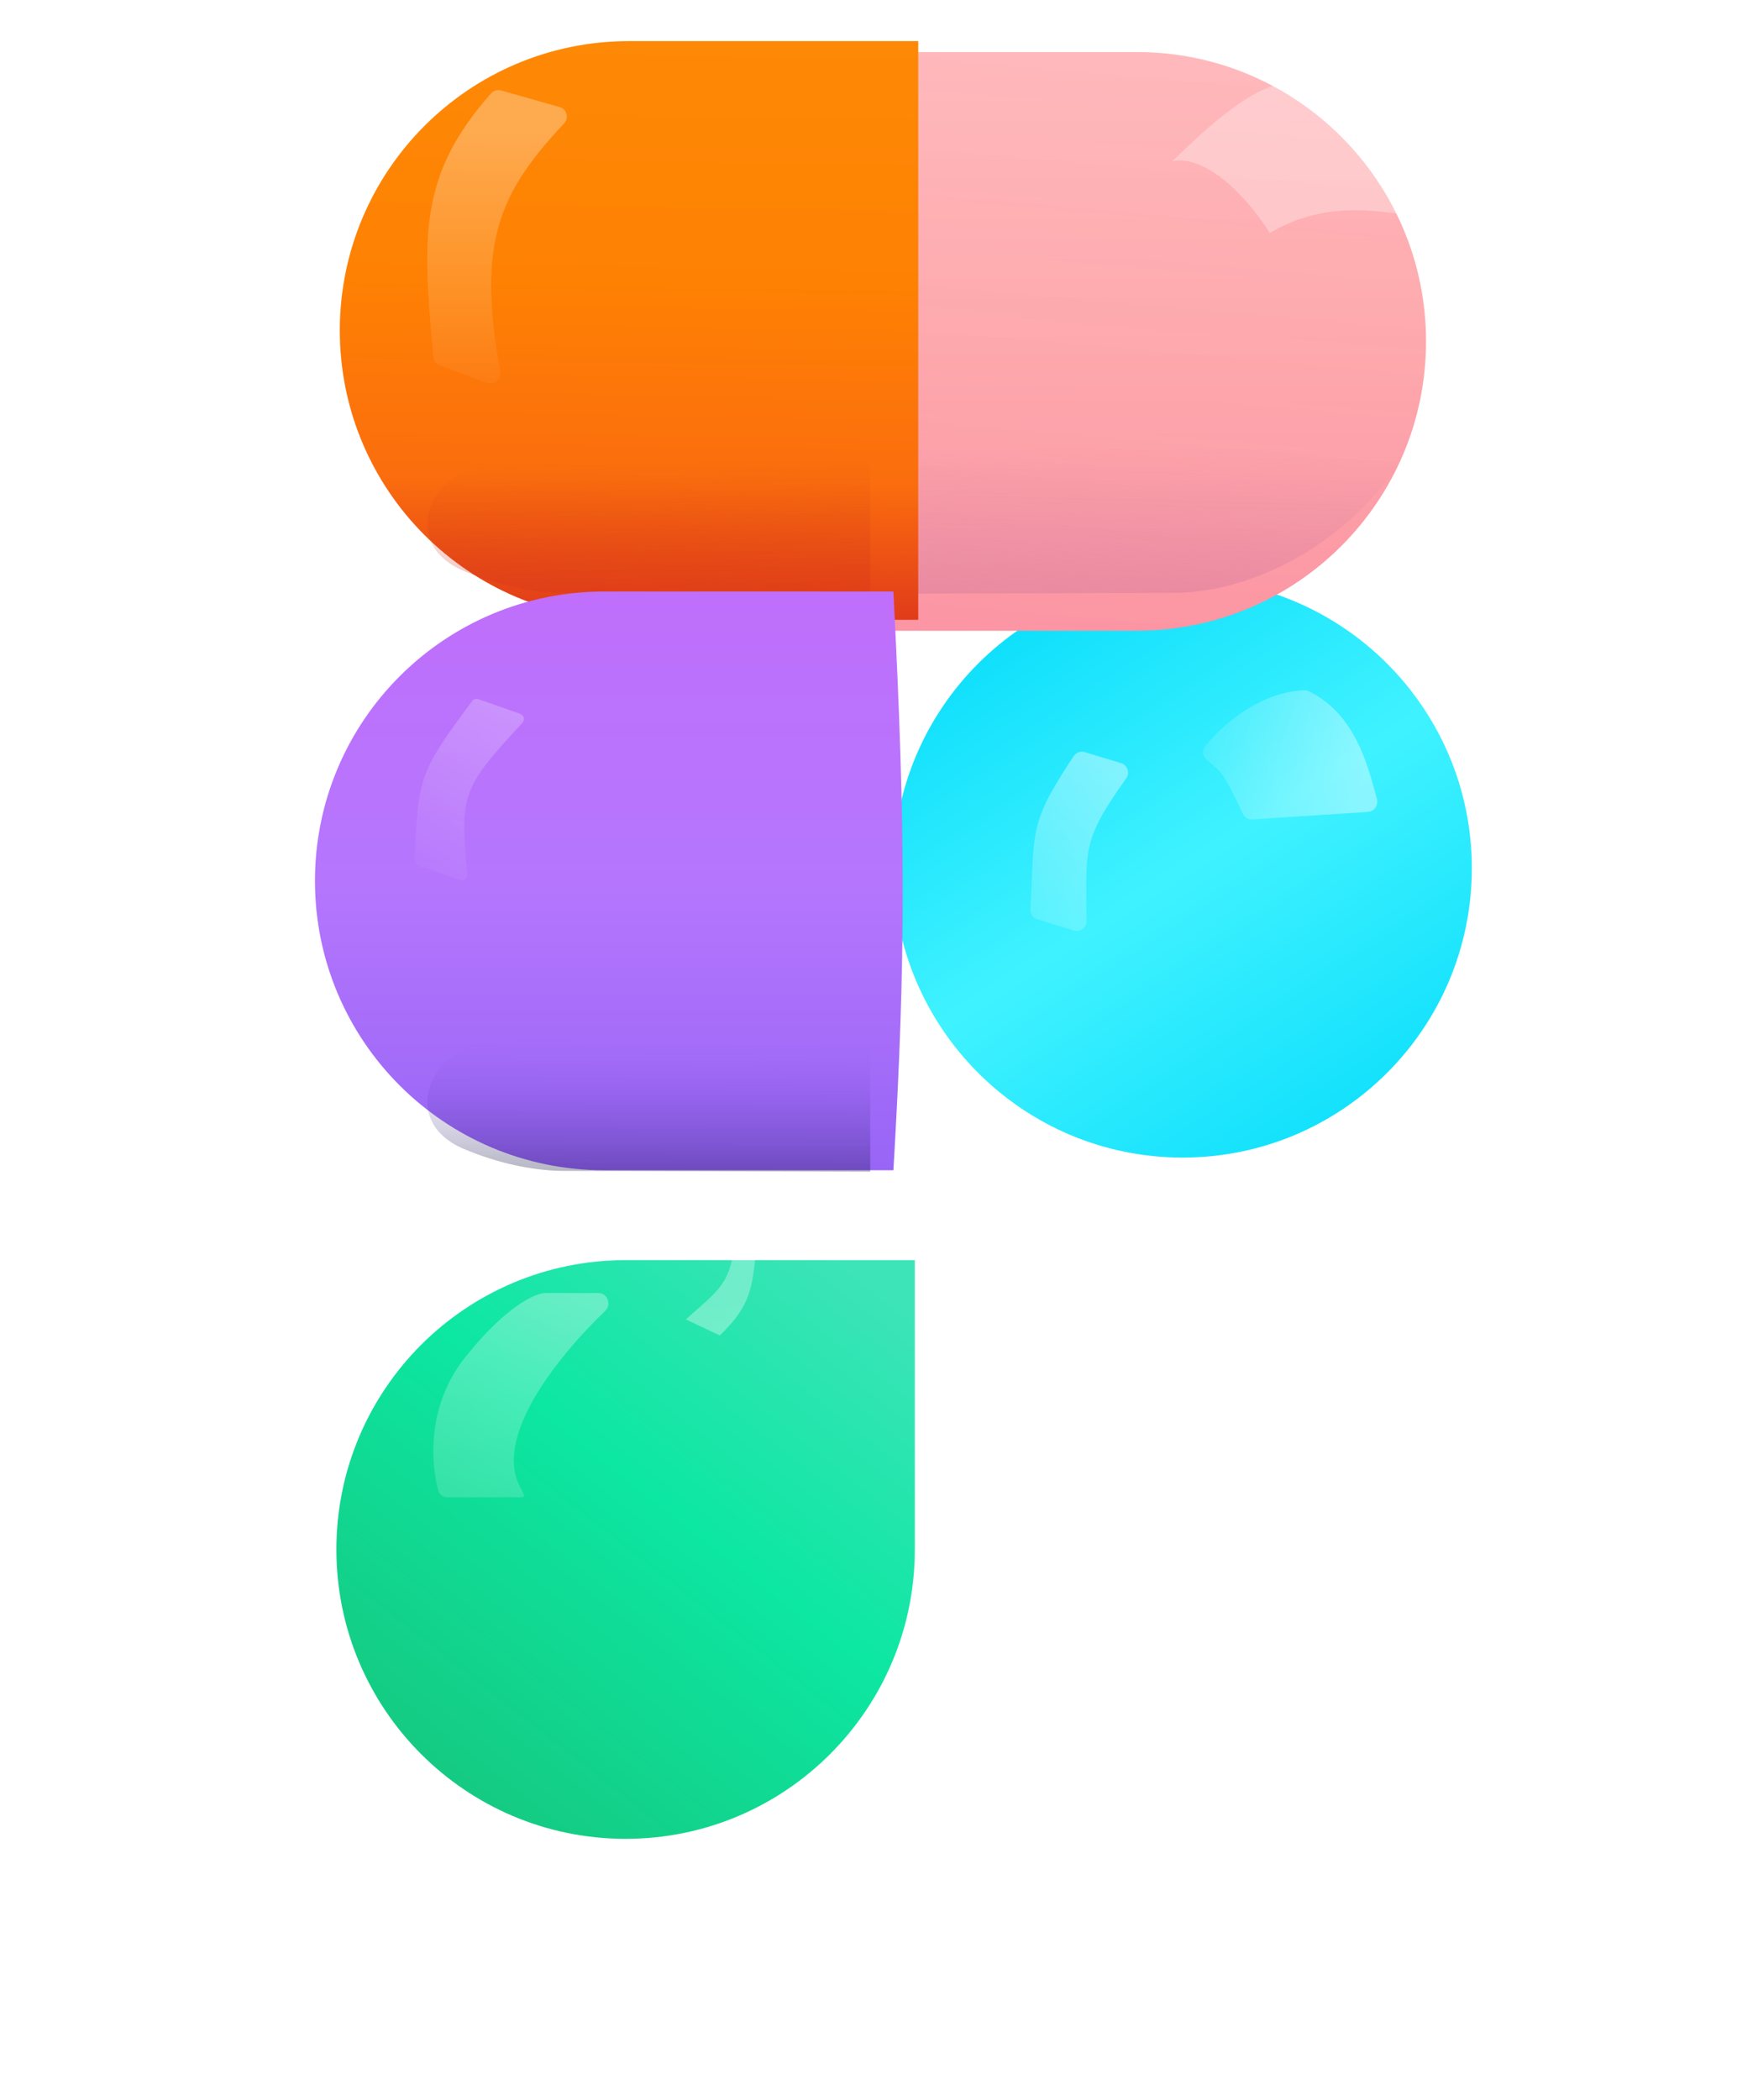
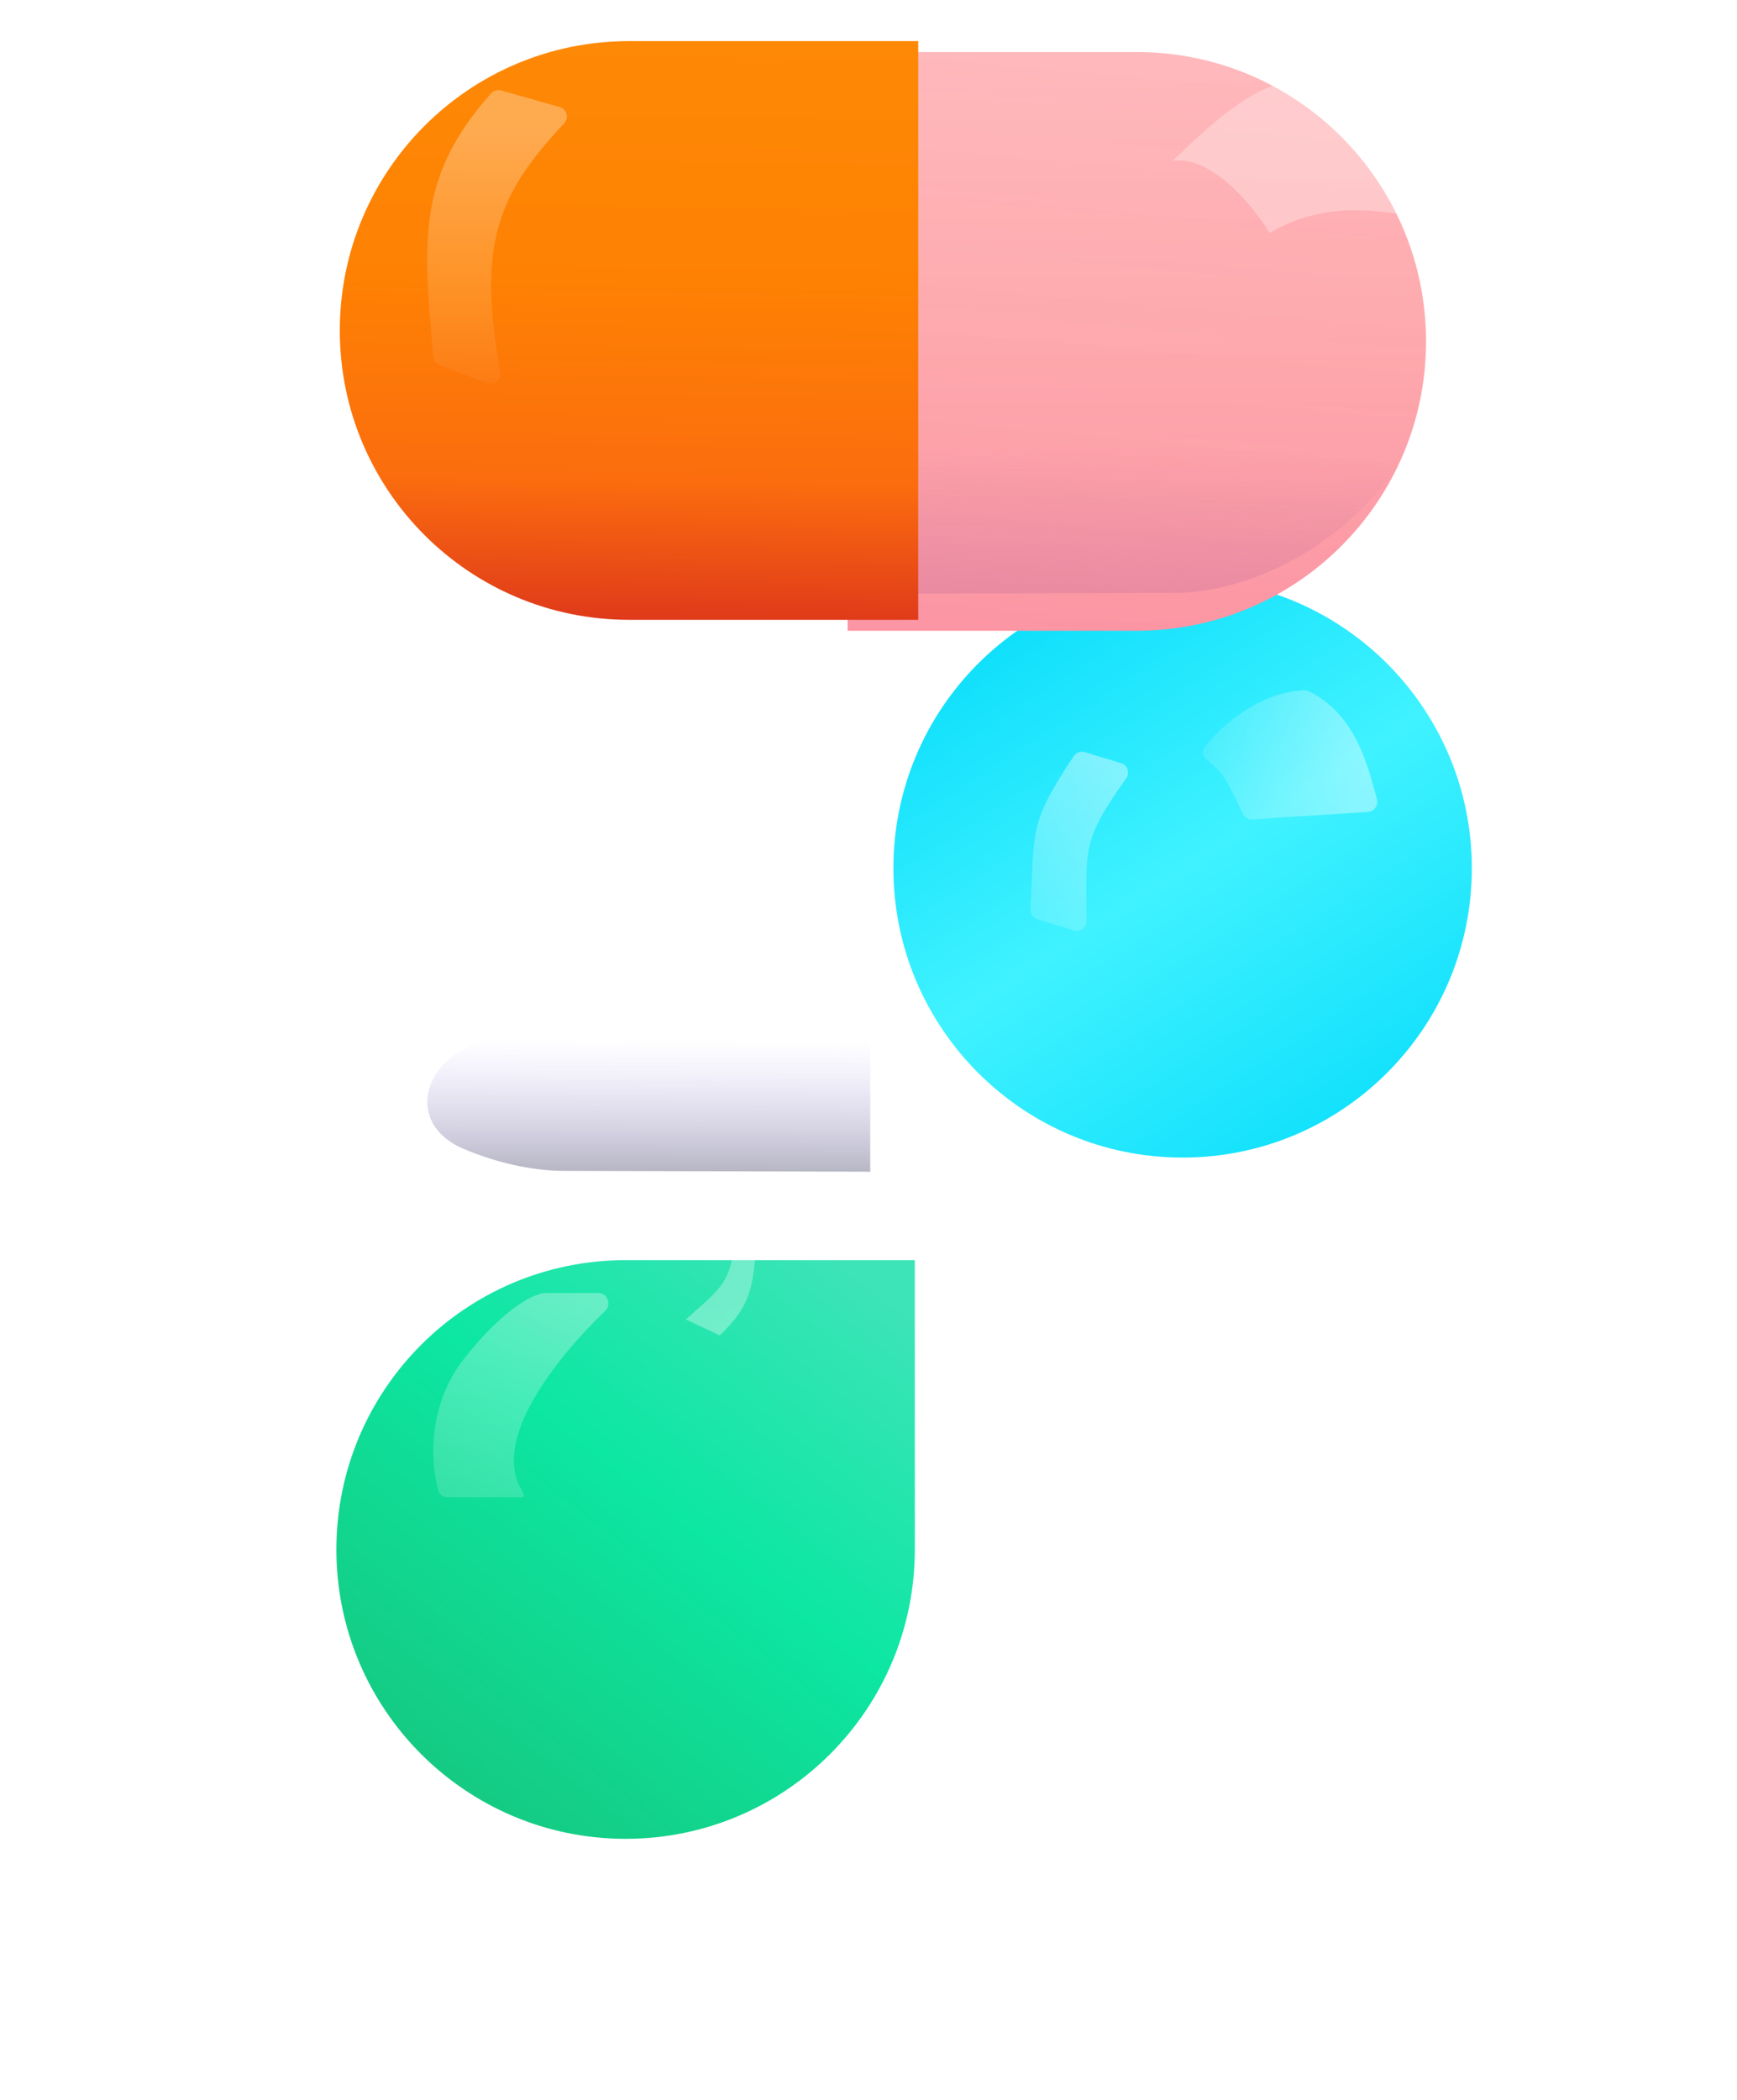
<svg xmlns="http://www.w3.org/2000/svg" width="120" height="145" viewBox="0 0 120 145" fill="none">
  <g filter="url(#filter0_dii_1104_24)">
    <path d="M20.11 100.922C20.11 89.887 29.056 80.942 40.091 80.942H60.071V100.922C60.071 111.957 51.125 120.902 40.091 120.902V120.902C29.056 120.902 20.11 111.957 20.11 100.922V100.922Z" fill="url(#paint0_linear_1104_24)" />
  </g>
  <path opacity="0.4" d="M41.34 89.287H37.666C37.001 89.287 34.961 90.178 32.122 93.741C29.505 97.026 29.744 100.982 30.281 102.935C30.356 103.21 30.612 103.387 30.896 103.387H36.064C36.158 103.387 36.221 103.292 36.185 103.205L36.074 102.943C36.068 102.927 36.06 102.912 36.051 102.897C33.92 99.439 38.398 93.8 41.815 90.513C42.265 90.079 41.965 89.287 41.34 89.287Z" fill="url(#paint1_linear_1104_24)" />
  <path opacity="0.35" d="M52.315 85.413C51.997 88.702 52.042 89.99 49.729 92.215L47.381 91.109C49.633 89.052 50.776 88.62 50.759 84.681L52.315 85.413Z" fill="url(#paint2_linear_1104_24)" />
  <g filter="url(#filter1_di_1104_24)">
    <path d="M60.071 60.962C60.071 49.927 69.016 40.981 80.051 40.981V40.981C91.085 40.981 100.031 49.927 100.031 60.962V60.962C100.031 71.996 91.085 80.942 80.051 80.942V80.942C69.016 80.942 60.071 71.996 60.071 60.962V60.962Z" fill="url(#paint3_linear_1104_24)" />
  </g>
  <path opacity="0.4" d="M74.936 51.935C74.654 51.849 74.347 51.959 74.183 52.205C71.011 56.964 71.494 57.33 71.184 62.798C71.166 63.109 71.363 63.394 71.662 63.485L74.193 64.252C74.623 64.383 75.057 64.059 75.057 63.61C75.051 58.629 74.71 58.073 77.804 53.746C78.074 53.369 77.898 52.833 77.455 52.699L74.936 51.935Z" fill="url(#paint4_linear_1104_24)" />
  <path opacity="0.4" d="M83.228 51.574C84.463 49.982 87.174 47.74 90.13 47.667C90.227 47.665 90.324 47.686 90.411 47.728C93.666 49.307 94.517 52.956 95.124 55.174C95.24 55.599 94.939 56.037 94.499 56.065L86.519 56.579C86.243 56.597 85.984 56.442 85.866 56.193C84.32 52.94 84.357 53.397 83.296 52.387C83.069 52.171 83.036 51.822 83.228 51.574Z" fill="url(#paint5_linear_1104_24)" />
  <g filter="url(#filter2_di_1104_24)">
    <path d="M60.071 1.021H80.051C91.085 1.021 100.031 9.966 100.031 21.001V21.001C100.031 32.036 91.085 40.981 80.051 40.981H60.071V1.021Z" fill="url(#paint6_linear_1104_24)" />
    <path d="M60.071 1.021H80.051C91.085 1.021 100.031 9.966 100.031 21.001V21.001C100.031 32.036 91.085 40.981 80.051 40.981H60.071V1.021Z" fill="url(#paint7_linear_1104_24)" fill-opacity="0.05" />
  </g>
  <path opacity="0.3" d="M81.472 40.933L60.02 40.998V31.004H97.356C93.065 37.886 86.335 40.793 81.472 40.933Z" fill="url(#paint8_linear_1104_24)" />
  <g opacity="0.3" filter="url(#filter3_b_1104_24)">
    <path d="M89.232 5.697C86.625 5.722 83.333 8.874 81.003 11.12C83.682 10.676 86.596 14.251 87.717 16.094C91.484 13.839 95.181 14.57 97.399 14.882C95.875 11.585 91.839 5.672 89.232 5.697Z" fill="url(#paint9_linear_1104_24)" />
  </g>
  <g filter="url(#filter4_ii_1104_24)">
    <path d="M20.11 21.001C20.11 9.966 29.056 1.021 40.091 1.021H60.071C60.071 17.779 60.071 26.125 60.071 40.981H40.09C29.056 40.981 20.11 32.036 20.11 21.001V21.001Z" fill="url(#paint10_linear_1104_24)" />
  </g>
-   <path opacity="0.3" d="M38.678 40.939L60.121 40.998V31.879H34.912C29.773 31.879 27.318 37.44 32.056 39.432C34.379 40.41 36.686 40.886 38.678 40.939Z" fill="url(#paint11_linear_1104_24)" />
  <path opacity="0.3" d="M30.369 25.221C30.127 25.13 29.957 24.905 29.934 24.647C29.199 16.47 28.851 12.156 33.933 6.443C34.103 6.252 34.369 6.176 34.614 6.245L38.669 7.395C39.16 7.534 39.322 8.149 38.973 8.521C34.418 13.374 32.953 16.814 34.562 25.68C34.656 26.199 34.151 26.634 33.656 26.449L30.369 25.221Z" fill="url(#paint12_linear_1104_24)" />
  <g filter="url(#filter5_ddi_1104_24)">
-     <path d="M20.11 60.945C20.11 49.91 29.056 40.965 40.091 40.965H60.071C60.929 57.605 60.929 66.354 60.071 80.925H40.09C29.056 80.925 20.11 71.98 20.11 60.945V60.945Z" fill="url(#paint13_linear_1104_24)" />
-   </g>
+     </g>
  <path opacity="0.3" d="M38.678 80.849L60.121 80.908V71.789H34.912C29.773 71.789 27.318 77.35 32.056 79.342C34.379 80.32 36.686 80.796 38.678 80.849Z" fill="url(#paint14_linear_1104_24)" />
  <path opacity="0.4" d="M33.043 48.276C32.887 48.222 32.71 48.279 32.612 48.412C28.969 53.332 28.901 53.57 28.643 59.388C28.635 59.555 28.738 59.711 28.895 59.766L31.778 60.775C32.038 60.866 32.304 60.658 32.279 60.384C31.775 54.793 31.936 54.422 36.093 49.905C36.277 49.705 36.197 49.381 35.941 49.291L33.043 48.276Z" fill="url(#paint15_linear_1104_24)" />
  <defs>
    <filter id="filter0_dii_1104_24" x="4.709" y="73.833" width="70.764" height="70.764" filterUnits="userSpaceOnUse" color-interpolation-filters="sRGB">
      <feFlood flood-opacity="0" result="BackgroundImageFix" />
      <feColorMatrix in="SourceAlpha" type="matrix" values="0 0 0 0 0 0 0 0 0 0 0 0 0 0 0 0 0 0 127 0" result="hardAlpha" />
      <feOffset dy="8.293" />
      <feGaussianBlur stdDeviation="7.701" />
      <feColorMatrix type="matrix" values="0 0 0 0 0 0 0 0 0 0 0 0 0 0 0 0 0 0 0.25 0" />
      <feBlend mode="normal" in2="BackgroundImageFix" result="effect1_dropShadow_1104_24" />
      <feBlend mode="normal" in="SourceGraphic" in2="effect1_dropShadow_1104_24" result="shape" />
      <feColorMatrix in="SourceAlpha" type="matrix" values="0 0 0 0 0 0 0 0 0 0 0 0 0 0 0 0 0 0 127 0" result="hardAlpha" />
      <feOffset dx="2.019" dy="-3.365" />
      <feGaussianBlur stdDeviation="2.524" />
      <feComposite in2="hardAlpha" operator="arithmetic" k2="-1" k3="1" />
      <feColorMatrix type="matrix" values="0 0 0 0 0.055 0 0 0 0 0.718 0 0 0 0 0.561 0 0 0 1 0" />
      <feBlend mode="normal" in2="shape" result="effect2_innerShadow_1104_24" />
      <feColorMatrix in="SourceAlpha" type="matrix" values="0 0 0 0 0 0 0 0 0 0 0 0 0 0 0 0 0 0 127 0" result="hardAlpha" />
      <feOffset dx="1.11" dy="1.144" />
      <feGaussianBlur stdDeviation="1.918" />
      <feComposite in2="hardAlpha" operator="arithmetic" k2="-1" k3="1" />
      <feColorMatrix type="matrix" values="0 0 0 0 0.057 0 0 0 0 0.717 0 0 0 0 0.56 0 0 0 1 0" />
      <feBlend mode="normal" in2="effect2_innerShadow_1104_24" result="effect3_innerShadow_1104_24" />
    </filter>
    <filter id="filter1_di_1104_24" x="57.715" y="39.299" width="44.638" height="43.325" filterUnits="userSpaceOnUse" color-interpolation-filters="sRGB">
      <feFlood flood-opacity="0" result="BackgroundImageFix" />
      <feColorMatrix in="SourceAlpha" type="matrix" values="0 0 0 0 0 0 0 0 0 0 0 0 0 0 0 0 0 0 127 0" result="hardAlpha" />
      <feOffset dx="-0.673" />
      <feGaussianBlur stdDeviation="0.841" />
      <feColorMatrix type="matrix" values="0 0 0 0 0.4 0 0 0 0 0.212 0 0 0 0 0.349 0 0 0 0.55 0" />
      <feBlend mode="normal" in2="BackgroundImageFix" result="effect1_dropShadow_1104_24" />
      <feBlend mode="normal" in="SourceGraphic" in2="effect1_dropShadow_1104_24" result="shape" />
      <feColorMatrix in="SourceAlpha" type="matrix" values="0 0 0 0 0 0 0 0 0 0 0 0 0 0 0 0 0 0 127 0" result="hardAlpha" />
      <feOffset dx="2.322" dy="-1.01" />
      <feGaussianBlur stdDeviation="1.851" />
      <feComposite in2="hardAlpha" operator="arithmetic" k2="-1" k3="1" />
      <feColorMatrix type="matrix" values="0 0 0 0 0.027 0 0 0 0 0.333 0 0 0 0 0.973 0 0 0 0.7 0" />
      <feBlend mode="normal" in2="shape" result="effect2_innerShadow_1104_24" />
    </filter>
    <filter id="filter2_di_1104_24" x="58.22" y="0.565" width="43.325" height="43.325" filterUnits="userSpaceOnUse" color-interpolation-filters="sRGB">
      <feFlood flood-opacity="0" result="BackgroundImageFix" />
      <feColorMatrix in="SourceAlpha" type="matrix" values="0 0 0 0 0 0 0 0 0 0 0 0 0 0 0 0 0 0 127 0" result="hardAlpha" />
      <feOffset dx="-0.168" dy="1.227" />
      <feGaussianBlur stdDeviation="0.841" />
      <feColorMatrix type="matrix" values="0 0 0 0 0.4 0 0 0 0 0.212 0 0 0 0 0.349 0 0 0 0.55 0" />
      <feBlend mode="normal" in2="BackgroundImageFix" result="effect1_dropShadow_1104_24" />
      <feBlend mode="normal" in="SourceGraphic" in2="effect1_dropShadow_1104_24" result="shape" />
      <feColorMatrix in="SourceAlpha" type="matrix" values="0 0 0 0 0 0 0 0 0 0 0 0 0 0 0 0 0 0 127 0" result="hardAlpha" />
      <feOffset dx="-1.346" dy="1.346" />
      <feGaussianBlur stdDeviation="1.514" />
      <feComposite in2="hardAlpha" operator="arithmetic" k2="-1" k3="1" />
      <feColorMatrix type="matrix" values="0 0 0 0 1 0 0 0 0 0.8 0 0 0 0 0.812 0 0 0 1 0" />
      <feBlend mode="normal" in2="shape" result="effect2_innerShadow_1104_24" />
    </filter>
    <filter id="filter3_b_1104_24" x="78.984" y="3.678" width="20.435" height="14.435" filterUnits="userSpaceOnUse" color-interpolation-filters="sRGB">
      <feFlood flood-opacity="0" result="BackgroundImageFix" />
      <feGaussianBlur in="BackgroundImageFix" stdDeviation="1.01" />
      <feComposite in2="SourceAlpha" operator="in" result="effect1_backgroundBlur_1104_24" />
      <feBlend mode="normal" in="SourceGraphic" in2="effect1_backgroundBlur_1104_24" result="shape" />
    </filter>
    <filter id="filter4_ii_1104_24" x="20.11" y="1.021" width="43.325" height="40.095" filterUnits="userSpaceOnUse" color-interpolation-filters="sRGB">
      <feFlood flood-opacity="0" result="BackgroundImageFix" />
      <feBlend mode="normal" in="SourceGraphic" in2="BackgroundImageFix" result="shape" />
      <feColorMatrix in="SourceAlpha" type="matrix" values="0 0 0 0 0 0 0 0 0 0 0 0 0 0 0 0 0 0 127 0" result="hardAlpha" />
      <feOffset dx="3.365" dy="0.135" />
      <feGaussianBlur stdDeviation="2.255" />
      <feComposite in2="hardAlpha" operator="arithmetic" k2="-1" k3="1" />
      <feColorMatrix type="matrix" values="0 0 0 0 0.954 0 0 0 0 0.441 0 0 0 0 0.151 0 0 0 1 0" />
      <feBlend mode="normal" in2="shape" result="effect1_innerShadow_1104_24" />
      <feColorMatrix in="SourceAlpha" type="matrix" values="0 0 0 0 0 0 0 0 0 0 0 0 0 0 0 0 0 0 127 0" result="hardAlpha" />
      <feOffset dy="1.683" />
      <feGaussianBlur stdDeviation="0.067" />
      <feComposite in2="hardAlpha" operator="arithmetic" k2="-1" k3="1" />
      <feColorMatrix type="matrix" values="0 0 0 0 1 0 0 0 0 0.623 0 0 0 0 0.225 0 0 0 0.5 0" />
      <feBlend mode="normal" in2="effect1_innerShadow_1104_24" result="effect2_innerShadow_1104_24" />
    </filter>
    <filter id="filter5_ddi_1104_24" x="17.755" y="37.936" width="45.315" height="45.898" filterUnits="userSpaceOnUse" color-interpolation-filters="sRGB">
      <feFlood flood-opacity="0" result="BackgroundImageFix" />
      <feColorMatrix in="SourceAlpha" type="matrix" values="0 0 0 0 0 0 0 0 0 0 0 0 0 0 0 0 0 0 127 0" result="hardAlpha" />
      <feOffset dy="-0.673" />
      <feGaussianBlur stdDeviation="1.178" />
      <feColorMatrix type="matrix" values="0 0 0 0 0 0 0 0 0 0 0 0 0 0 0 0 0 0 0.25 0" />
      <feBlend mode="normal" in2="BackgroundImageFix" result="effect1_dropShadow_1104_24" />
      <feColorMatrix in="SourceAlpha" type="matrix" values="0 0 0 0 0 0 0 0 0 0 0 0 0 0 0 0 0 0 127 0" result="hardAlpha" />
      <feOffset dy="1.227" />
      <feGaussianBlur stdDeviation="0.841" />
      <feColorMatrix type="matrix" values="0 0 0 0 0.4 0 0 0 0 0.212 0 0 0 0 0.349 0 0 0 0.55 0" />
      <feBlend mode="normal" in2="effect1_dropShadow_1104_24" result="effect2_dropShadow_1104_24" />
      <feBlend mode="normal" in="SourceGraphic" in2="effect2_dropShadow_1104_24" result="shape" />
      <feColorMatrix in="SourceAlpha" type="matrix" values="0 0 0 0 0 0 0 0 0 0 0 0 0 0 0 0 0 0 127 0" result="hardAlpha" />
      <feOffset dx="1.649" dy="-0.673" />
      <feGaussianBlur stdDeviation="2.356" />
      <feComposite in2="hardAlpha" operator="arithmetic" k2="-1" k3="1" />
      <feColorMatrix type="matrix" values="0 0 0 0 0.33 0 0 0 0 0.027 0 0 0 0 0.973 0 0 0 0.5 0" />
      <feBlend mode="normal" in2="shape" result="effect3_innerShadow_1104_24" />
    </filter>
    <linearGradient id="paint0_linear_1104_24" x1="54.614" y1="80.942" x2="26.83" y2="116.389" gradientUnits="userSpaceOnUse">
      <stop stop-color="#3CE4B8" />
      <stop offset="0.454" stop-color="#0CE7A2" />
      <stop offset="1" stop-color="#15CA82" />
    </linearGradient>
    <linearGradient id="paint1_linear_1104_24" x1="39.409" y1="89.977" x2="35.027" y2="103.893" gradientUnits="userSpaceOnUse">
      <stop stop-color="white" stop-opacity="0.8" />
      <stop offset="0" stop-color="white" stop-opacity="0.8" />
      <stop offset="1" stop-color="white" stop-opacity="0.4" />
    </linearGradient>
    <linearGradient id="paint2_linear_1104_24" x1="47.666" y1="93.133" x2="47.038" y2="84.951" gradientUnits="userSpaceOnUse">
      <stop stop-color="white" />
      <stop offset="1" stop-color="white" stop-opacity="0.8" />
    </linearGradient>
    <linearGradient id="paint3_linear_1104_24" x1="92.544" y1="78.754" x2="69.998" y2="43.791" gradientUnits="userSpaceOnUse">
      <stop stop-color="#10E0FC" />
      <stop offset="0.521" stop-color="#40F2FF" />
      <stop offset="1" stop-color="#10E0FC" />
    </linearGradient>
    <linearGradient id="paint4_linear_1104_24" x1="71.668" y1="66.1" x2="78.739" y2="54.159" gradientUnits="userSpaceOnUse">
      <stop stop-color="white" stop-opacity="0.3" />
      <stop offset="1" stop-color="white" />
    </linearGradient>
    <linearGradient id="paint5_linear_1104_24" x1="94.798" y1="48.536" x2="83.49" y2="47.185" gradientUnits="userSpaceOnUse">
      <stop stop-color="white" />
      <stop offset="1" stop-color="white" stop-opacity="0.3" />
    </linearGradient>
    <linearGradient id="paint6_linear_1104_24" x1="80.042" y1="1.021" x2="80.051" y2="40.981" gradientUnits="userSpaceOnUse">
      <stop stop-color="#FFC6C8" />
      <stop offset="0" stop-color="#FFB9BC" />
      <stop offset="0.509" stop-color="#FFAAAD" />
      <stop offset="1" stop-color="#FF98A4" />
    </linearGradient>
    <linearGradient id="paint7_linear_1104_24" x1="78.277" y1="1.021" x2="74.784" y2="40.696" gradientUnits="userSpaceOnUse">
      <stop stop-color="#BE6B9B" stop-opacity="0" />
      <stop offset="1" stop-color="#BE6B9B" />
    </linearGradient>
    <linearGradient id="paint8_linear_1104_24" x1="77.031" y1="31.004" x2="76.795" y2="40.998" gradientUnits="userSpaceOnUse">
      <stop stop-color="#BE6B9B" stop-opacity="0" />
      <stop offset="1" stop-color="#BE6B9B" />
    </linearGradient>
    <linearGradient id="paint9_linear_1104_24" x1="95.169" y1="9.291" x2="81.603" y2="7.167" gradientUnits="userSpaceOnUse">
      <stop stop-color="white" />
      <stop offset="1" stop-color="white" />
    </linearGradient>
    <linearGradient id="paint10_linear_1104_24" x1="45.5" y1="1.021" x2="44.878" y2="40.989" gradientUnits="userSpaceOnUse">
      <stop stop-color="#FE8906" />
      <stop offset="0.418" stop-color="#FE8103" />
      <stop offset="0.76" stop-color="#FB6D0E" />
      <stop offset="1" stop-color="#E03A1A" />
    </linearGradient>
    <linearGradient id="paint11_linear_1104_24" x1="43.118" y1="31.879" x2="43.315" y2="40.999" gradientUnits="userSpaceOnUse">
      <stop stop-color="#BD2D17" stop-opacity="0" />
      <stop offset="1" stop-color="#D5321A" />
    </linearGradient>
    <linearGradient id="paint12_linear_1104_24" x1="38.843" y1="8.811" x2="38.843" y2="27.403" gradientUnits="userSpaceOnUse">
      <stop stop-color="white" />
      <stop offset="1" stop-color="white" stop-opacity="0.1" />
    </linearGradient>
    <linearGradient id="paint13_linear_1104_24" x1="40.412" y1="40.965" x2="40.412" y2="80.925" gradientUnits="userSpaceOnUse">
      <stop stop-color="#BF6FFB" />
      <stop offset="0.505" stop-color="#B576FD" />
      <stop offset="1" stop-color="#9865F6" />
    </linearGradient>
    <linearGradient id="paint14_linear_1104_24" x1="43.354" y1="71.789" x2="43.315" y2="80.908" gradientUnits="userSpaceOnUse">
      <stop stop-color="#7D5BEF" stop-opacity="0" />
      <stop offset="1" stop-color="#0B0B38" />
    </linearGradient>
    <linearGradient id="paint15_linear_1104_24" x1="30.153" y1="60.179" x2="36.246" y2="49.029" gradientUnits="userSpaceOnUse">
      <stop stop-color="white" stop-opacity="0.1" />
      <stop offset="1" stop-color="white" stop-opacity="0.6" />
    </linearGradient>
  </defs>
</svg>